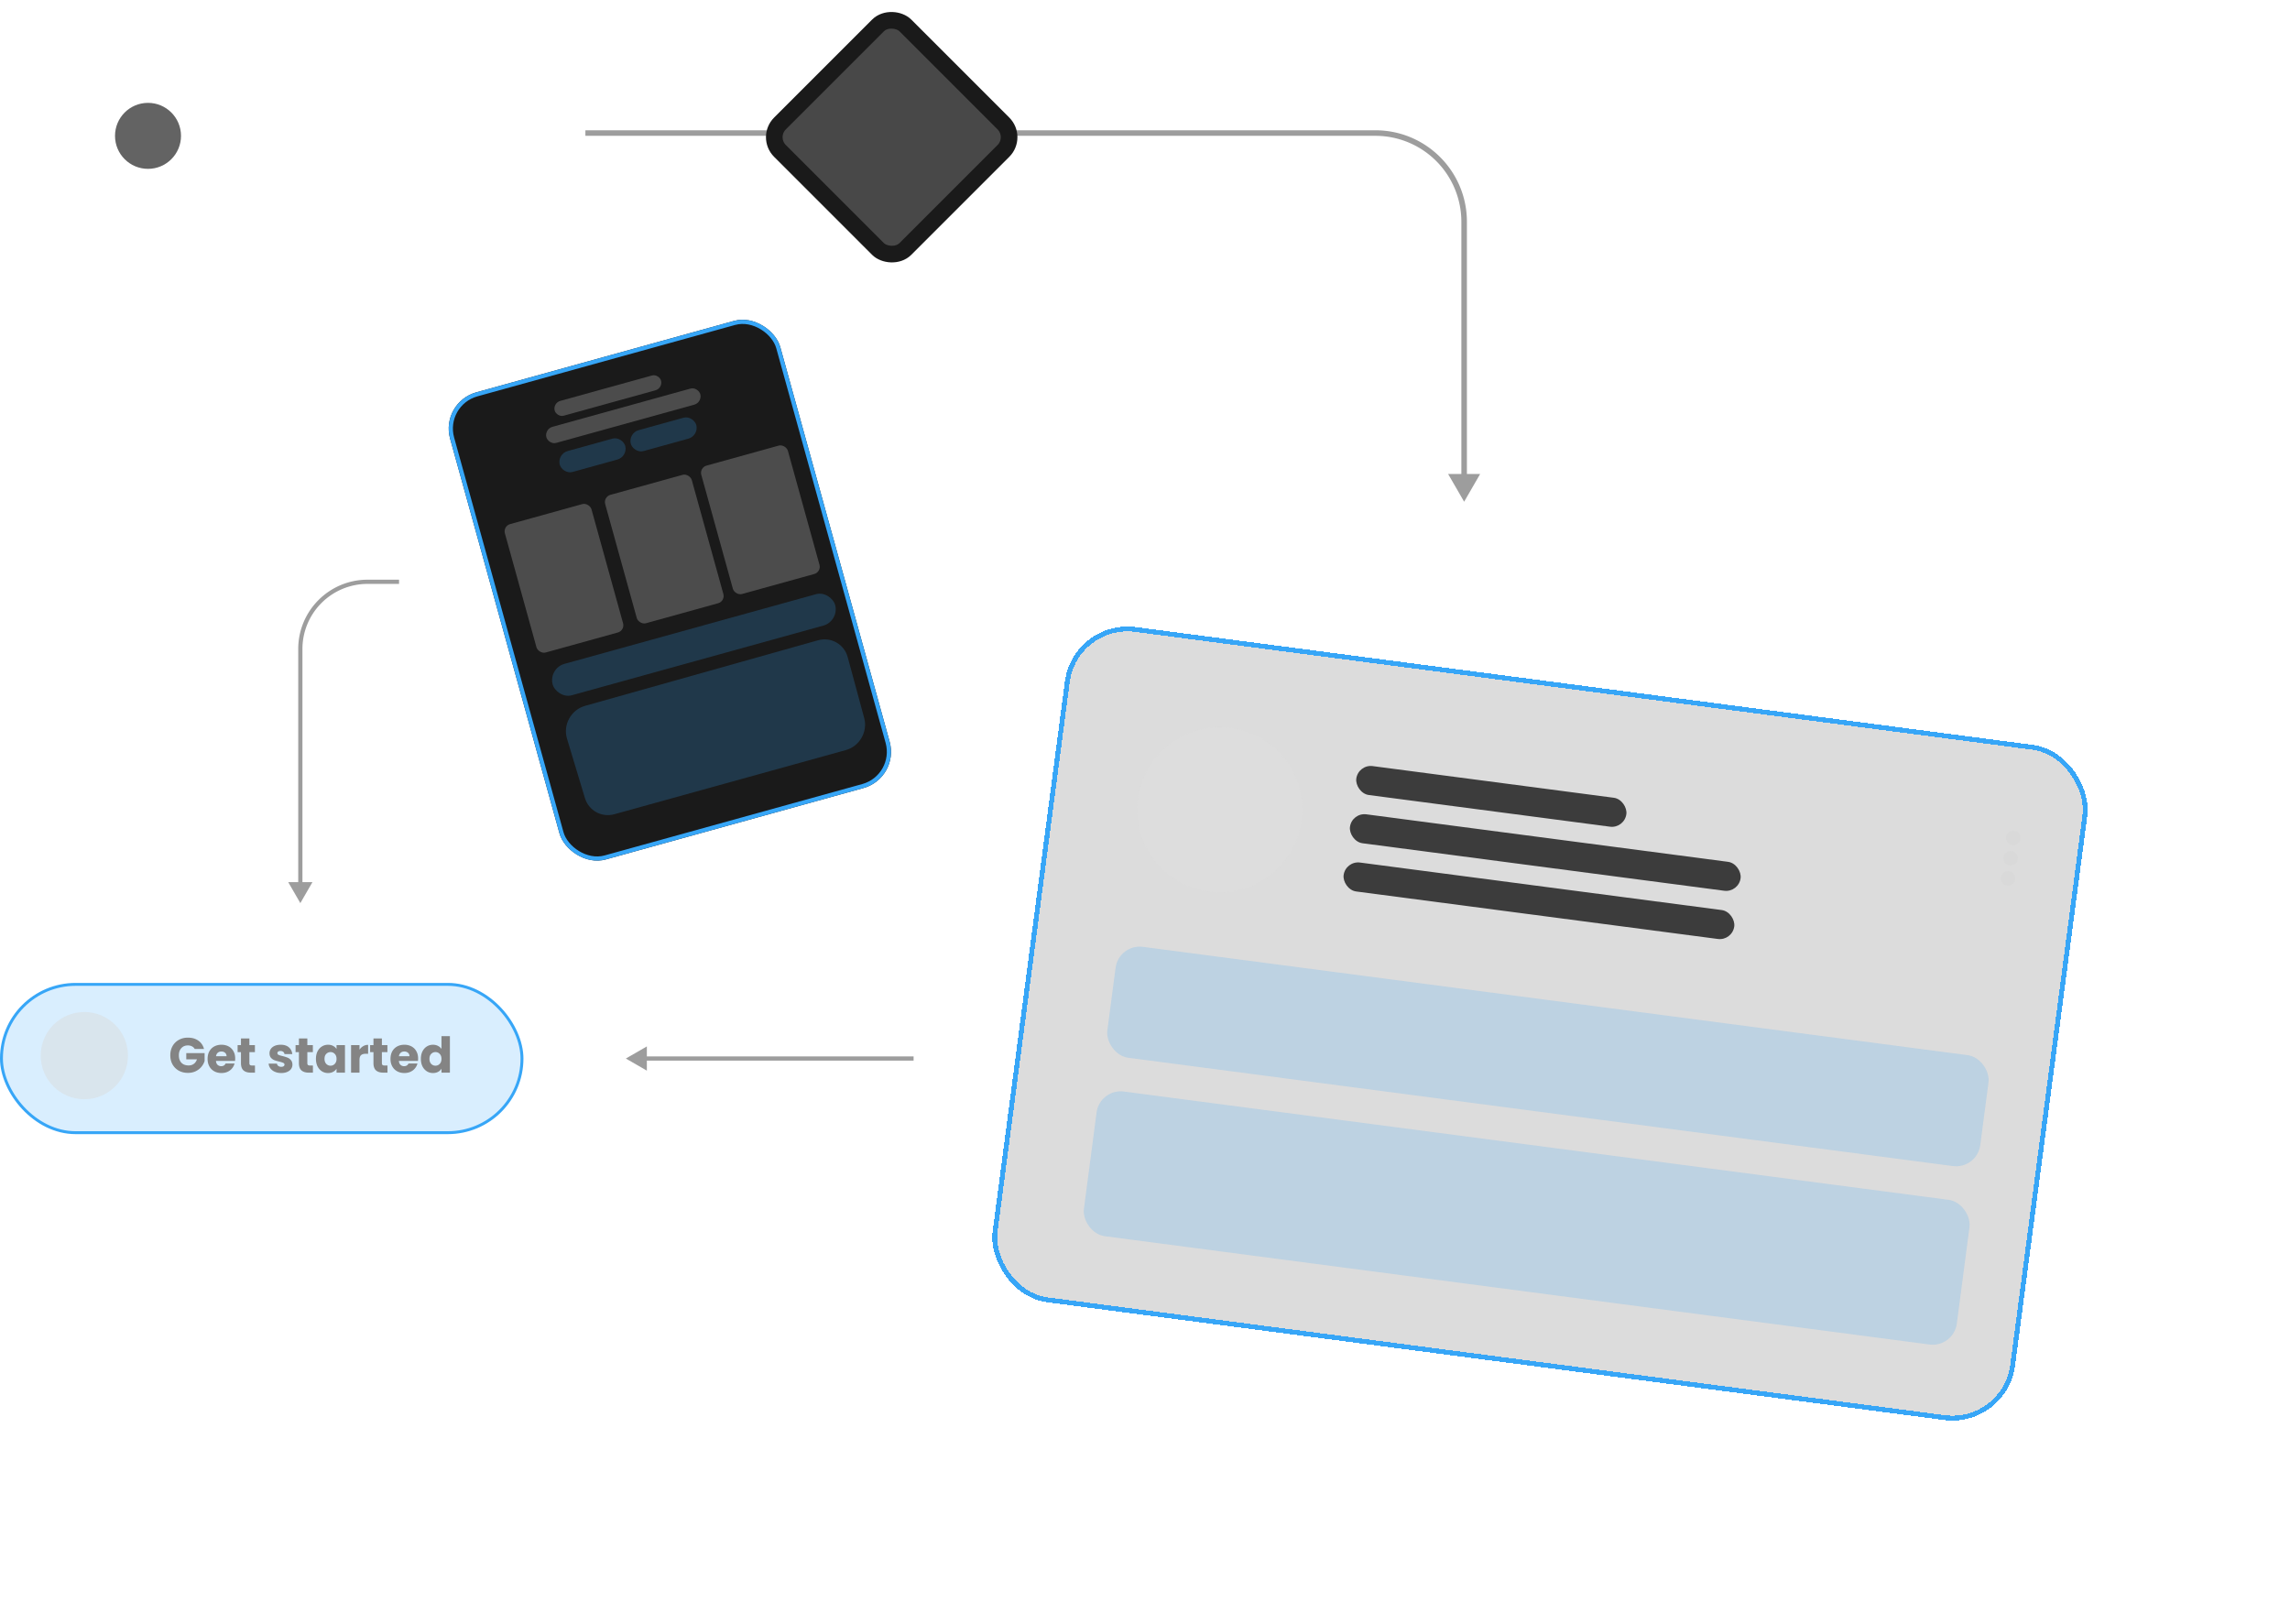
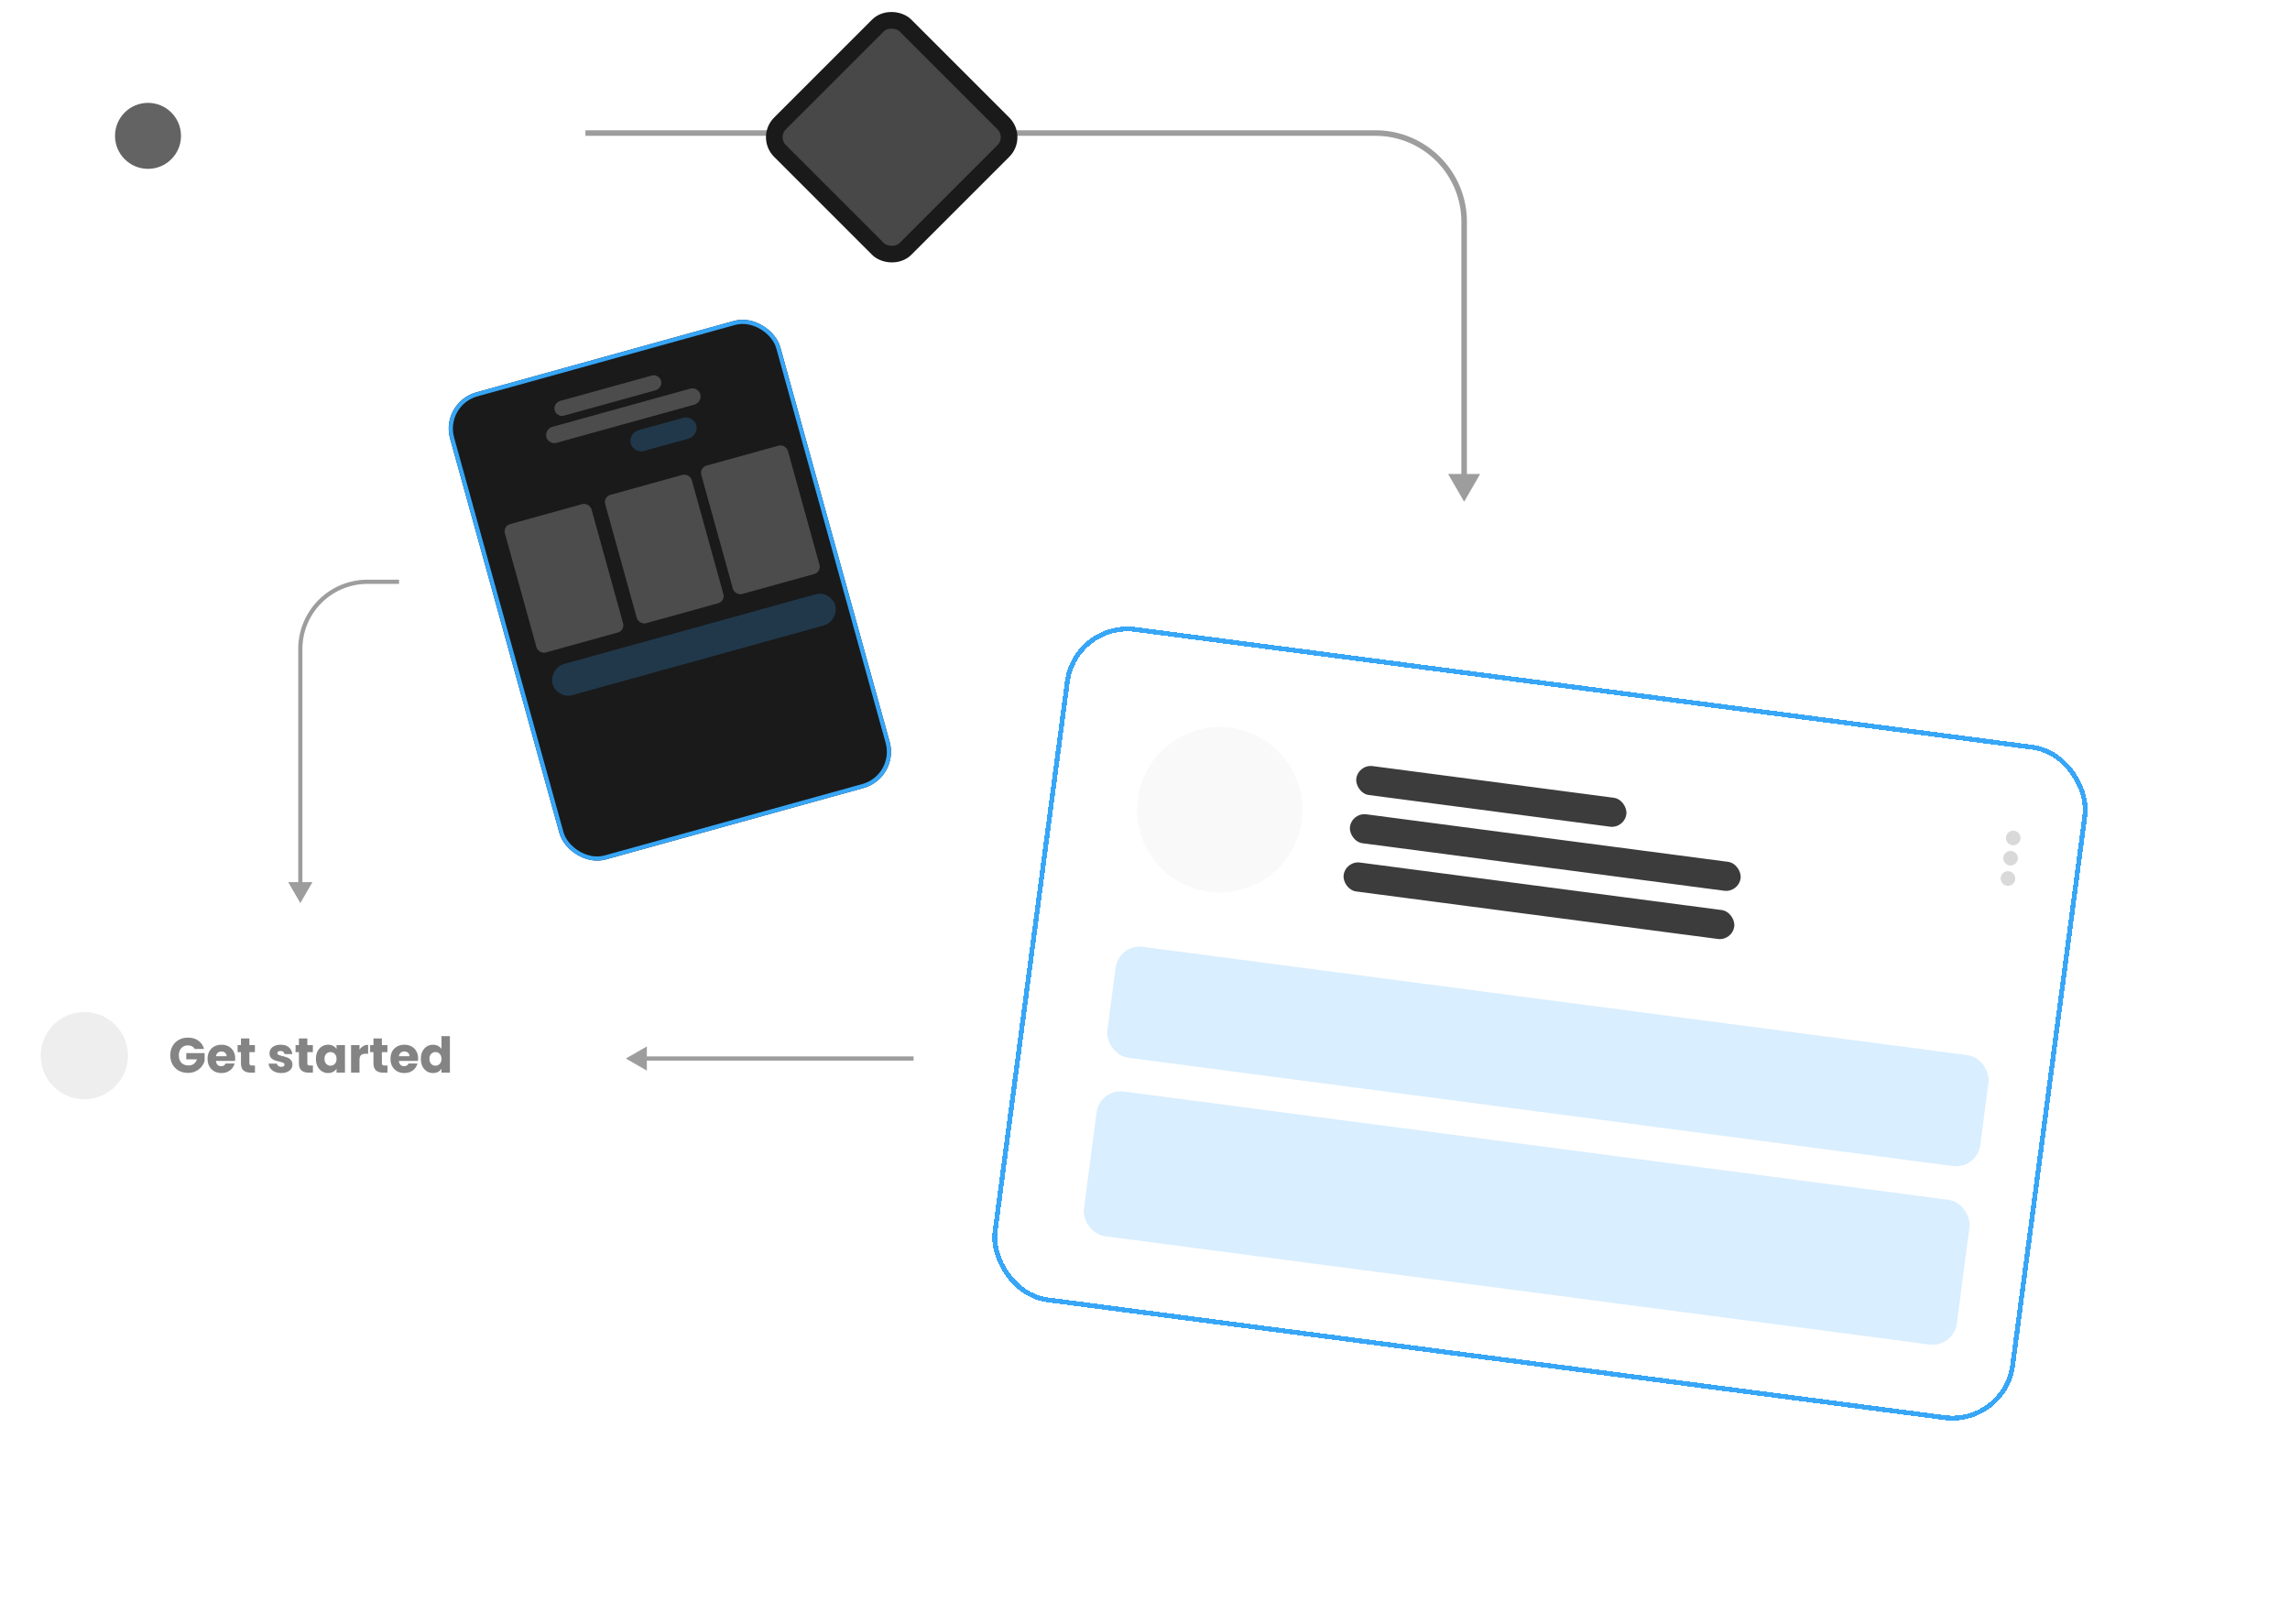
<svg xmlns="http://www.w3.org/2000/svg" width="543" height="385" fill="none">
  <style>.B{fill-opacity:.22}.C{fill-opacity:.19}.D{stroke:#37a6f7}.E{fill:#37a6f7}.F{shape-rendering:crispEdges}.G{color-interpolation-filters:sRGB}</style>
  <path d="M148.404 251.006l4.98 2.875v-5.75l-4.98 2.875zm-77.189-36.852l2.875-4.98h-5.75l2.875 4.98zm145.415 36.354h-63.744v.996h63.744v-.996zM94.621 137.463h-7.47v.996h7.47v-.996zm-23.904 16.434v55.775h.996v-55.775h-.996zm16.434-16.434c-9.076 0-16.434 7.358-16.434 16.434h.996a15.44 15.44 0 0 1 15.438-15.438v-.996z" fill="#9d9d9d" />
  <rect x="18.926" y="13.957" width="110.581" height="37.556" rx="18.778" fill="#fff" fill-opacity=".2" />
  <g filter="url(#A)" class="F">
-     <rect x="254.455" y="146.742" width="244.512" height="161.47" rx="14.994" transform="rotate(7.482 254.455 146.742)" fill="#000" fill-opacity=".14" />
    <rect x="254.952" y="147.389" width="243.358" height="160.317" rx="14.417" transform="rotate(7.482 254.952 147.389)" stroke-width="1.153" class="D" />
  </g>
  <circle cx="289.225" cy="192.021" r="19.607" transform="rotate(7.482 289.225 192.021)" fill="#e0e0e0" class="C" />
  <g fill="#3c3c3c">
    <rect x="322.051" y="181.211" width="64.588" height="6.92" rx="3.46" transform="rotate(7.482 322.051 181.211)" />
    <rect x="320.551" y="192.648" width="93.422" height="6.92" rx="3.46" transform="rotate(7.482 320.551 192.648)" />
    <rect x="319.049" y="204.082" width="93.422" height="6.92" rx="3.46" transform="rotate(7.482 319.049 204.082)" />
  </g>
  <g fill="#d9d9d9">
    <circle cx="477.377" cy="198.706" r="1.73" transform="rotate(7.482 477.377 198.706)" />
    <circle cx="476.746" cy="203.511" r="1.73" transform="rotate(7.482 476.746 203.511)" />
    <circle cx="476.115" cy="208.312" r="1.73" transform="rotate(7.482 476.115 208.312)" />
  </g>
  <g class="E C">
    <rect x="265.277" y="223.773" width="208.758" height="26.527" rx="5.767" transform="rotate(7.482 265.277 223.773)" />
    <rect x="260.77" y="258.082" width="208.758" height="34.601" rx="5.767" transform="rotate(7.482 260.77 258.082)" />
  </g>
  <path d="M347.173 118.972l3.795-6.573h-7.59l3.795 6.573zM138.807 32.208h187.332v-1.315H138.807v1.315zm207.708 20.377v60.472h1.315V52.585h-1.315zm-20.376-20.376a20.38 20.38 0 0 1 20.376 20.377h1.315c0-11.98-9.712-21.691-21.691-21.691v1.315z" fill="#9d9d9d" />
  <circle cx="35.096" cy="32.215" r="7.824" fill="#636363" />
-   <rect x=".345" y="233.423" width="123.426" height="35.166" rx="17.583" stroke-width=".69" class="C D E" />
  <path d="M46.165 248.742c-.148-.273-.362-.479-.643-.62-.273-.148-.596-.222-.97-.222-.647 0-1.165.215-1.554.643-.39.421-.584.986-.584 1.695 0 .756.203 1.348.608 1.776.413.421.978.631 1.695.631.491 0 .904-.124 1.239-.374.343-.249.592-.607.748-1.075h-2.536v-1.472h4.347v1.858c-.148.498-.401.962-.76 1.391-.351.428-.799.775-1.344 1.04s-1.161.397-1.847.397c-.81 0-1.535-.175-2.174-.526-.631-.358-1.126-.853-1.484-1.484-.351-.631-.526-1.352-.526-2.162s.175-1.531.526-2.162a3.78 3.78 0 0 1 1.484-1.485c.631-.358 1.352-.537 2.162-.537.982 0 1.808.237 2.478.713.678.475 1.126 1.133 1.344 1.975h-2.209zm9.603 2.244c0 .187-.012.382-.035.584H51.21c.031.405.16.717.386.935a1.23 1.23 0 0 0 .853.316c.499 0 .845-.211 1.04-.632h2.127a2.87 2.87 0 0 1-.596 1.157c-.281.343-.635.612-1.064.807s-.908.292-1.437.292c-.639 0-1.208-.136-1.706-.409a2.91 2.91 0 0 1-1.169-1.169c-.28-.506-.421-1.098-.421-1.776s.136-1.27.409-1.776c.28-.507.67-.896 1.169-1.169s1.071-.409 1.718-.409c.631 0 1.192.132 1.683.397s.873.643 1.145 1.134c.28.491.421 1.063.421 1.718zm-2.045-.526c0-.343-.117-.616-.351-.818s-.526-.304-.877-.304c-.335 0-.619.097-.853.292-.226.195-.366.471-.421.83h2.501zm6.734 2.197v1.695H59.44c-.725 0-1.289-.176-1.695-.526-.405-.359-.608-.939-.608-1.742v-2.594h-.795v-1.66h.795v-1.589h1.999v1.589h1.309v1.66h-1.309v2.618c0 .194.047.335.14.42s.249.129.468.129h.713zm6.243 1.788c-.569 0-1.075-.097-1.519-.292a2.62 2.62 0 0 1-1.052-.795c-.257-.343-.401-.724-.432-1.145h1.975c.023.226.128.409.316.549s.417.211.689.211c.249 0 .44-.047.573-.141.14-.101.21-.23.21-.385 0-.187-.097-.324-.292-.409-.195-.094-.51-.195-.947-.304-.467-.109-.857-.222-1.169-.339-.312-.125-.581-.316-.806-.573-.226-.265-.339-.619-.339-1.063 0-.374.101-.713.304-1.017.21-.312.514-.557.912-.736.405-.18.884-.269 1.438-.269.818 0 1.461.202 1.928.607.475.406.748.943.818 1.613H67.46c-.031-.226-.133-.405-.304-.537-.164-.133-.382-.199-.655-.199-.234 0-.413.047-.538.14-.125.086-.187.207-.187.363 0 .187.097.327.292.42.203.094.514.187.935.281.483.124.877.249 1.18.374.304.117.569.311.795.584.234.265.354.623.362 1.075a1.72 1.72 0 0 1-.327 1.029c-.21.296-.518.53-.923.701-.397.171-.861.257-1.391.257zm7.499-1.788v1.695h-1.017c-.725 0-1.29-.176-1.695-.526-.405-.359-.608-.939-.608-1.742v-2.594h-.795v-1.66h.795v-1.589h1.998v1.589h1.309v1.66h-1.309v2.618c0 .194.047.335.14.42s.249.129.467.129h.713zm.716-1.578c0-.67.125-1.258.374-1.764.257-.507.604-.896 1.04-1.169s.923-.409 1.461-.409c.46 0 .861.093 1.204.28.351.187.619.433.806.737v-.924h1.998v6.522h-1.998v-.924c-.195.304-.468.55-.818.737-.343.187-.744.28-1.204.28-.53 0-1.013-.136-1.449-.409-.436-.28-.783-.674-1.04-1.18-.249-.515-.374-1.107-.374-1.777zm4.885.012c0-.499-.14-.892-.421-1.18-.273-.289-.608-.433-1.005-.433s-.736.144-1.017.433c-.273.28-.409.67-.409 1.168s.136.896.409 1.192c.281.289.619.433 1.017.433s.732-.144 1.005-.433c.28-.288.421-.681.421-1.18zm5.443-2.174c.234-.358.526-.639.876-.841.351-.211.74-.316 1.169-.316v2.115h-.549c-.499 0-.873.11-1.122.328-.249.21-.374.584-.374 1.122v3.027h-1.999v-6.522h1.999v1.087zm6.635 3.74v1.695H90.86c-.725 0-1.289-.176-1.695-.526-.405-.359-.608-.939-.608-1.742v-2.594h-.795v-1.66h.795v-1.589h1.998v1.589h1.309v1.66h-1.309v2.618c0 .194.047.335.14.42s.249.129.467.129h.713zm7.261-1.671c0 .187-.012.382-.035.584H94.58c.031.405.16.717.386.935a1.23 1.23 0 0 0 .853.316c.499 0 .845-.211 1.04-.632h2.127a2.87 2.87 0 0 1-.596 1.157c-.281.343-.635.612-1.064.807s-.908.292-1.437.292c-.639 0-1.208-.136-1.706-.409a2.91 2.91 0 0 1-1.169-1.169c-.281-.506-.421-1.098-.421-1.776s.136-1.27.409-1.776a2.91 2.91 0 0 1 1.169-1.169c.499-.273 1.071-.409 1.718-.409.631 0 1.192.132 1.683.397s.873.643 1.145 1.134c.28.491.421 1.063.421 1.718zm-2.045-.526c0-.343-.117-.616-.351-.818s-.526-.304-.876-.304c-.335 0-.619.097-.853.292-.226.195-.366.471-.421.83h2.501zm2.702.619c0-.67.125-1.258.374-1.764.258-.507.604-.896 1.041-1.169s.923-.409 1.46-.409c.429 0 .819.089 1.169.269.359.179.639.42.842.724v-3.027h1.998v8.649h-1.998v-.935a2.03 2.03 0 0 1-.807.748c-.343.187-.744.28-1.204.28-.537 0-1.024-.136-1.46-.409a2.96 2.96 0 0 1-1.041-1.18c-.249-.515-.374-1.107-.374-1.777zm4.886.012c0-.499-.141-.892-.421-1.18-.273-.289-.608-.433-1.005-.433s-.736.144-1.017.433c-.273.28-.409.67-.409 1.168s.136.896.409 1.192c.281.289.619.433 1.017.433s.732-.144 1.005-.433c.28-.288.421-.681.421-1.18z" fill="#848484" />
  <circle cx="19.997" cy="250.316" r="10.343" fill="#d9d9d9" fill-opacity=".45" />
  <g fill="#fff">
    <rect x="49.176" y="25.602" width="50.232" height="5.382" rx="2.691" transform="rotate(359.809 49.176 25.602)" fill-opacity=".37" />
    <rect x="49.207" y="34.57" width="72.657" height="5.382" rx="2.691" transform="rotate(359.809 49.207 34.57)" fill-opacity=".37" />
  </g>
  <rect x="181.691" y="32.535" width="42.068" height="42.068" rx="4.601" transform="rotate(315 181.691 32.535)" fill="#484848" stroke="#1a1a1a" stroke-width="3.944" />
  <g filter="url(#B)">
    <rect x="104.342" y="95.414" width="81.248" height="114.944" rx="8.917" transform="rotate(344.512 104.342 95.414)" fill="#1a1a1a" />
    <rect x="104.952" y="95.759" width="80.257" height="113.954" rx="8.422" transform="rotate(344.512 104.952 95.759)" stroke-width=".991" class="D" />
  </g>
  <g fill="#fff" class="B">
    <rect width="26.192" height="3.605" rx="1.803" transform="matrix(.964 -.267 .227 .974 131.104 95.547)" />
    <rect width="37.885" height="3.916" rx="1.958" transform="matrix(.964 -.267 .227 .974 129.1 101.734)" />
  </g>
  <g class="E B">
-     <rect width="16.144" height="5.09" rx="2.545" transform="matrix(.964 -.267 .227 .974 132.133 107.641)" />
    <rect width="69.554" height="7.645" rx="3.822" transform="matrix(.964 -.267 .227 .974 130.146 158.445)" />
-     <path d="M134.444 175.144c-.989-3.279.967-6.832 4.273-7.763l55.222-15.544c3.099-.872 6.229.899 7.07 4.002l3.906 14.413c.883 3.255-1.087 6.707-4.342 7.609l-54.882 15.209c-3.031.84-6.095-.843-7.001-3.847l-4.246-14.079z" />
    <rect width="16.144" height="5.09" rx="2.545" transform="matrix(.964 -.267 .227 .974 148.979 102.684)" />
  </g>
  <g fill="#fff" class="B">
    <rect x="119.244" y="124.754" width="21.308" height="31.591" rx="1.776" transform="rotate(344.51 119.244 124.754)" />
    <rect x="143.027" y="117.816" width="21.308" height="31.591" rx="1.776" transform="rotate(344.51 143.027 117.816)" />
    <rect x="165.816" y="110.883" width="21.308" height="31.591" rx="1.776" transform="rotate(344.51 165.816 110.883)" />
  </g>
  <defs>
    <filter id="A" x="187.793" y="101.107" width="354.729" height="283.207" filterUnits="userSpaceOnUse" class="G">
      <feFlood flood-opacity="0" result="A" />
      <feColorMatrix in="SourceAlpha" values="0 0 0 0 0 0 0 0 0 0 0 0 0 0 0 0 0 0 127 0" result="B" />
      <feOffset />
      <feGaussianBlur stdDeviation="23.73" />
      <feComposite in2="B" operator="out" />
      <feColorMatrix values="0 0 0 0 0.216 0 0 0 0 0.651 0 0 0 0 0.969 0 0 0 0.3 0" />
      <feBlend in2="A" />
      <feBlend in="SourceGraphic" />
    </filter>
    <filter id="B" x="60.819" y="30.196" width="196.039" height="219.511" filterUnits="userSpaceOnUse" class="G">
      <feFlood flood-opacity="0" result="A" />
      <feColorMatrix in="SourceAlpha" values="0 0 0 0 0 0 0 0 0 0 0 0 0 0 0 0 0 0 127 0" result="B" />
      <feOffset />
      <feGaussianBlur stdDeviation="22.789" />
      <feComposite in2="B" operator="out" />
      <feColorMatrix values="0 0 0 0 0.216 0 0 0 0 0.651 0 0 0 0 0.969 0 0 0 0.48 0" />
      <feBlend in2="A" />
      <feBlend in="SourceGraphic" />
    </filter>
  </defs>
</svg>